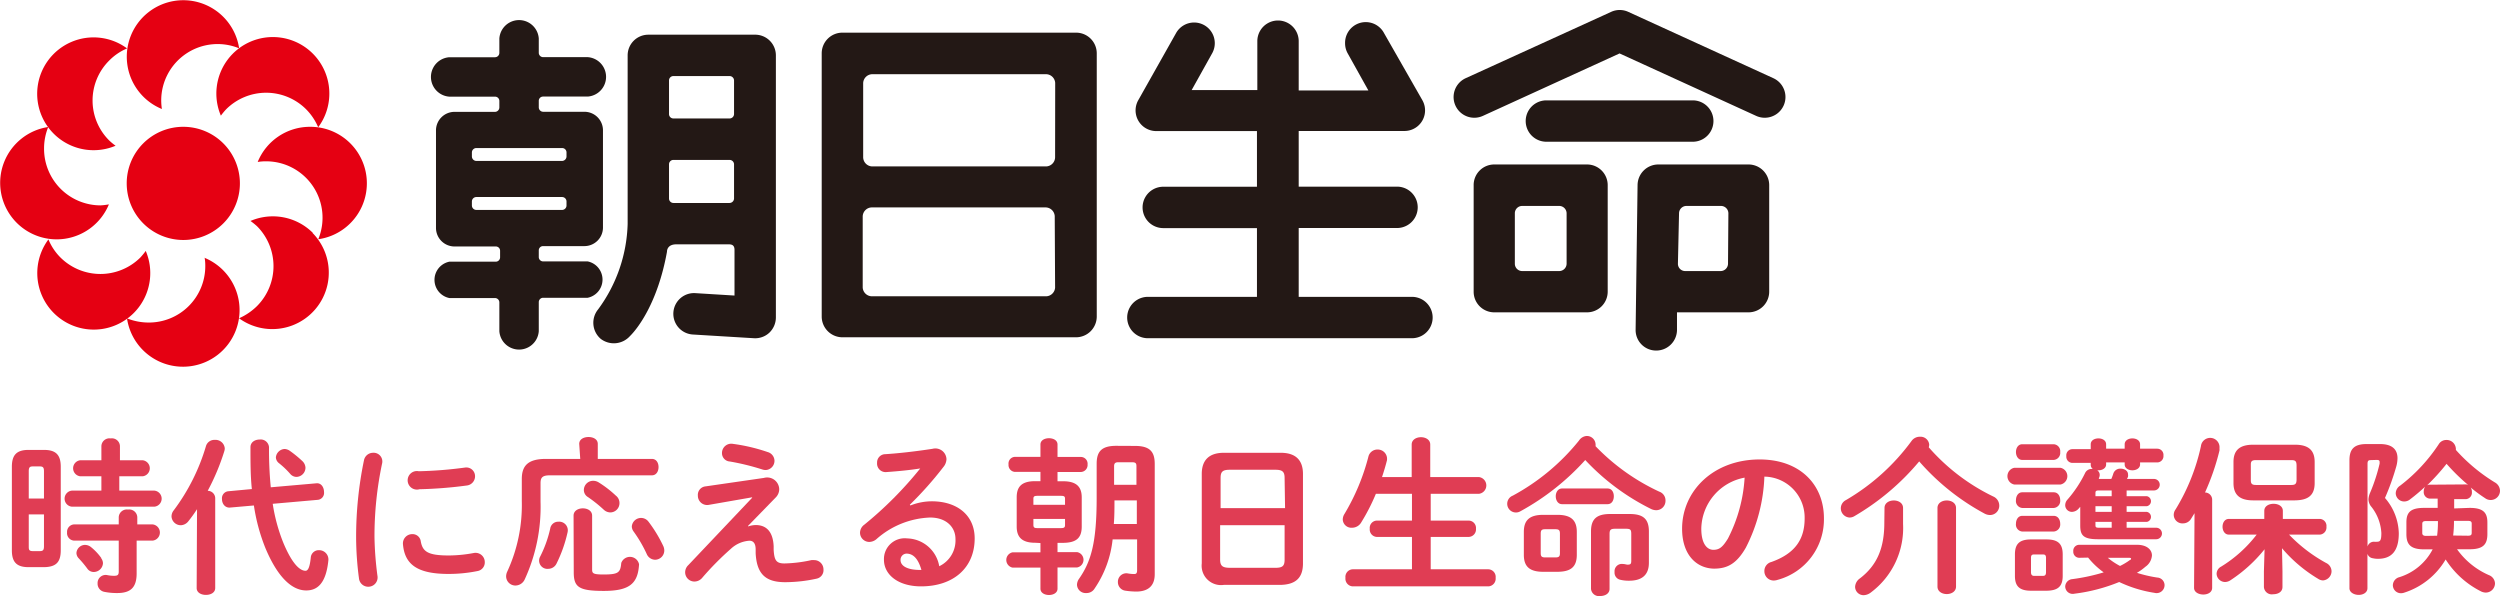
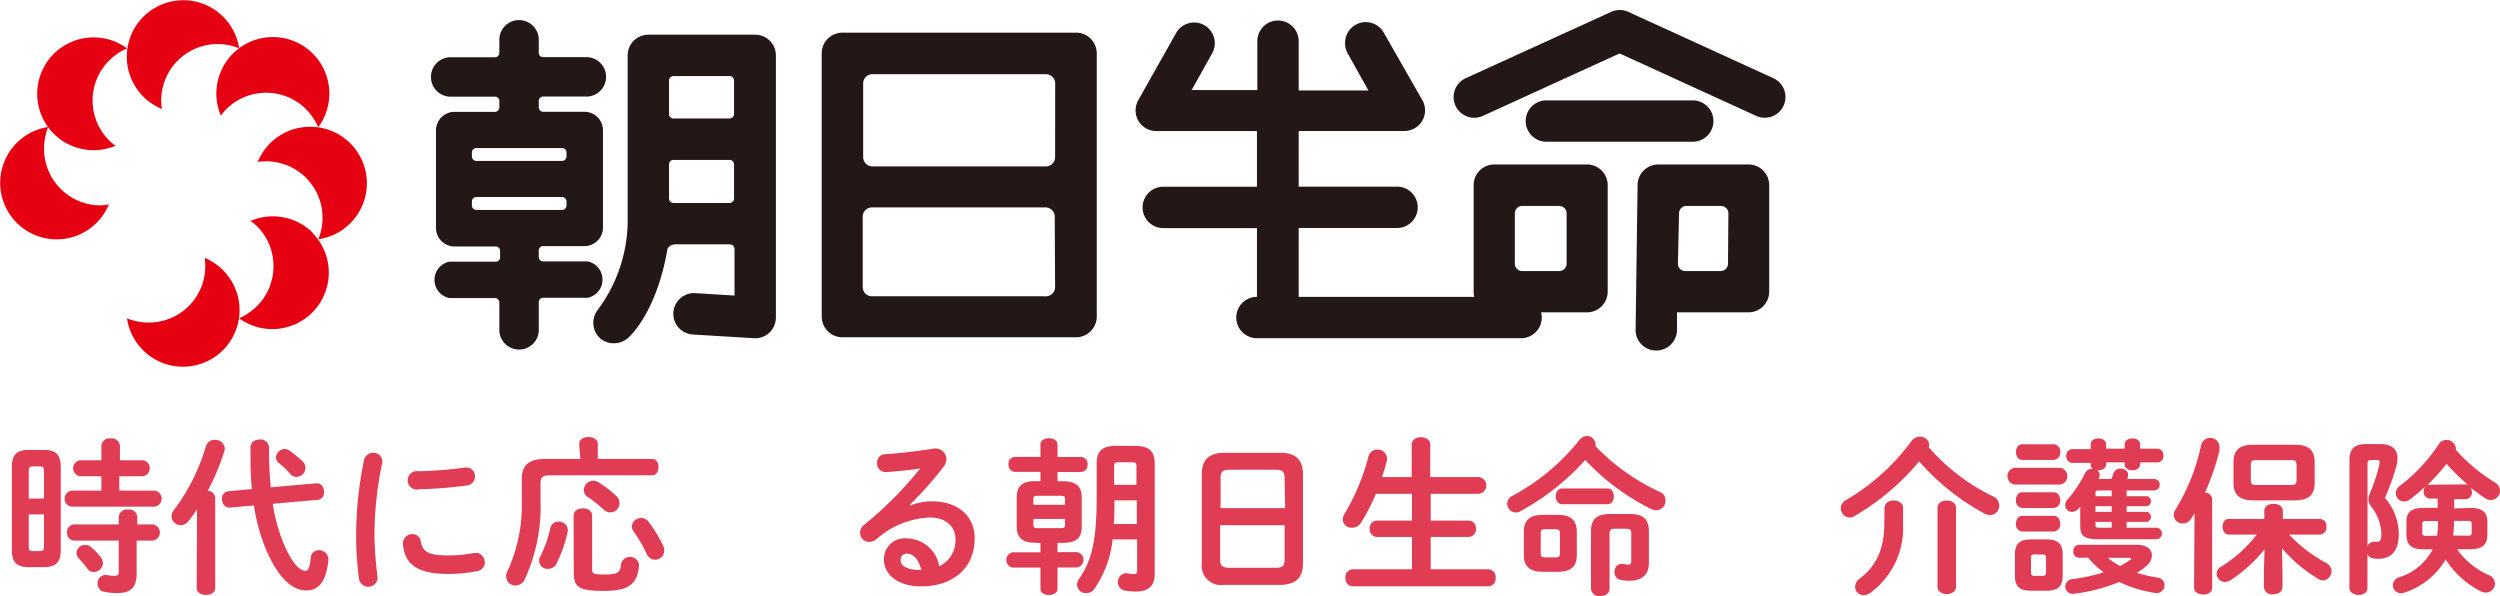
<svg xmlns="http://www.w3.org/2000/svg" viewBox="0 0 269.5 64.25">
  <defs>
    <style>.cls-1{fill:#e03d54;}.cls-2{fill:#e50012;}.cls-3{fill:#231815;}</style>
  </defs>
  <g id="レイヤー_2" data-name="レイヤー 2">
    <g id="レイヤー_1-2" data-name="レイヤー 1">
      <path class="cls-1" d="M3.08,61.14c-1.3,0-1.8-.56-1.8-1.82v-9c0-1.26.5-1.82,1.8-1.82H4.74c1.31,0,1.81.56,1.81,1.82v9c0,1.3-.52,1.8-1.81,1.82ZM4.74,50.8c0-.39-.09-.52-.45-.52H3.53c-.34,0-.43.13-.43.52v2.94H4.74Zm-.45,8.61c.36,0,.45-.13.45-.52V55.45H3.1v3.44c0,.32,0,.52.43.52Zm6.64-8.07H8.62a.87.87,0,0,1,0-1.72h2.31V48.08a.87.87,0,0,1,1-.82.87.87,0,0,1,1,.82v1.54h2.48a.87.87,0,0,1,0,1.72H12.86v1.55h3.79a.87.87,0,0,1,0,1.73H7.74a.87.87,0,0,1,0-1.73h3.19ZM8,58.28a.81.81,0,0,1-.77-.89A.8.8,0,0,1,8,56.53H12.8v-.77a.87.87,0,0,1,1-.83.87.87,0,0,1,1,.83v.77h1.65a.88.88,0,0,1,0,1.75H14.73v3.54c0,1.55-.69,2.11-2.09,2.11a6.8,6.8,0,0,1-1.4-.13.89.89,0,0,1-.72-.91A.87.87,0,0,1,11.58,62a3.48,3.48,0,0,0,.75.07c.35,0,.47-.11.47-.45V58.28Zm2.9,1.89a.93.93,0,0,1,.2.54,1,1,0,0,1-1,.95.84.84,0,0,1-.7-.38,11.91,11.91,0,0,0-.92-1.1.85.85,0,0,1-.24-.57.94.94,0,0,1,.94-.87,1.07,1.07,0,0,1,.67.27A5.9,5.9,0,0,1,10.93,60.17Z" />
      <path class="cls-1" d="M21.24,54.89a15.44,15.44,0,0,1-.95,1.32,1.07,1.07,0,0,1-.8.41,1,1,0,0,1-1-.95,1.06,1.06,0,0,1,.25-.67,21.81,21.81,0,0,0,3.46-6.9.94.94,0,0,1,.95-.68,1,1,0,0,1,1.08.92,1.11,1.11,0,0,1-.05.3,24.32,24.32,0,0,1-1.79,4.27.81.81,0,0,1,.81.77v9.71c0,.49-.48.74-1,.74s-1-.25-1-.74ZM34.11,52.1c.53-.05.82.45.82.94a.75.75,0,0,1-.65.84l-4.88.43a18.68,18.68,0,0,0,1.15,4.22c1,2.39,1.84,3,2.38,3,.23,0,.45-.24.57-1.41a.86.86,0,0,1,.9-.81,1,1,0,0,1,1,1.08c-.25,2.51-1.19,3.26-2.39,3.26-1.59,0-3.12-1.51-4.4-4.57a20.19,20.19,0,0,1-1.24-4.59l-2.63.23c-.52,0-.81-.45-.81-.92a.76.76,0,0,1,.65-.84l2.57-.24C27,51.31,27,49.8,27,48.21c0-.56.5-.83,1-.83a.9.9,0,0,1,1,.83,42.17,42.17,0,0,0,.19,4.32ZM32.6,49.71a1.05,1.05,0,0,1,.33.7,1,1,0,0,1-1,1,.9.9,0,0,1-.64-.32,9.06,9.06,0,0,0-1.23-1.17.83.83,0,0,1-.32-.62,1,1,0,0,1,.93-.9,1.06,1.06,0,0,1,.6.22A12.35,12.35,0,0,1,32.6,49.71Z" />
      <path class="cls-1" d="M40.2,48.81a.94.94,0,0,1,1,1.11,37.74,37.74,0,0,0-.83,8,35.89,35.89,0,0,0,.33,4.23,1,1,0,0,1-1,1.1,1,1,0,0,1-1-.88,34.13,34.13,0,0,1-.31-4.45,40.69,40.69,0,0,1,.85-8.32A1,1,0,0,1,40.2,48.81Zm8.17,11.07a14.82,14.82,0,0,0,2.72-.27,1,1,0,0,1,1.17,1,.94.94,0,0,1-.79.95,15.56,15.56,0,0,1-3.12.31c-3.33,0-4.72-1-4.91-3.19a1,1,0,0,1,1-1.1.89.89,0,0,1,.92.78C45.56,59.46,46.12,59.88,48.37,59.88Zm2.84-8.54a1,1,0,0,1-.91,1,45.85,45.85,0,0,1-5.08.4,1,1,0,1,1-.07-1.94,43.88,43.88,0,0,0,5-.4A.94.94,0,0,1,51.21,51.34Z" />
      <path class="cls-1" d="M62.44,47.85c0-.5.49-.74,1-.74s1,.24,1,.74v1.62h5.83c.49,0,.72.43.72.88s-.23.89-.72.89h-11c-.81,0-1,.25-1,.84v2a18.67,18.67,0,0,1-1.71,8.39,1.11,1.11,0,0,1-1,.65,1,1,0,0,1-1-1,1.24,1.24,0,0,1,.13-.52,17.07,17.07,0,0,0,1.56-7.58V51.63c0-1.47.72-2.16,2.6-2.16h3.7Zm-2.25,8.39a.93.93,0,0,1,1,1.12A14.78,14.78,0,0,1,60,60.74a1,1,0,0,1-.9.58A.89.89,0,0,1,58.23,60a12.86,12.86,0,0,0,1.08-3A.87.87,0,0,1,60.19,56.24Zm1.64-.65c0-.54.51-.79,1-.79s1,.25,1,.79v5.8c0,.42.11.54,1.23.54,1.6,0,1.82-.2,1.91-1.24a1,1,0,0,1,1.92.14c-.12,2.06-1,2.87-3.8,2.87-2.68,0-3.24-.4-3.24-2Zm4.56-2.16a1,1,0,0,1,.39.81,1,1,0,0,1-1,1,1.07,1.07,0,0,1-.68-.28,14.87,14.87,0,0,0-1.71-1.37.89.89,0,0,1-.45-.76,1,1,0,0,1,1-1,1.13,1.13,0,0,1,.61.18A11.76,11.76,0,0,1,66.39,53.43Zm5.09,5.39a1.17,1.17,0,0,1,.13.52,1,1,0,0,1-1,1,1,1,0,0,1-.88-.59,14.24,14.24,0,0,0-1.44-2.47.94.94,0,0,1-.18-.54,1,1,0,0,1,1.8-.5A14.62,14.62,0,0,1,71.48,58.82Z" />
-       <path class="cls-1" d="M82.35,51.52A1.3,1.3,0,0,1,84,52.73a1.27,1.27,0,0,1-.36.88l-3,3.08,0,.06a2.8,2.8,0,0,1,.82-.15c1.16,0,1.87.72,1.94,2.29l0,.38c.07,1.13.27,1.47,1.17,1.47a14.74,14.74,0,0,0,2.9-.36,1.45,1.45,0,0,1,.3,0,1,1,0,0,1,1,1,.93.93,0,0,1-.74,1,15.91,15.91,0,0,1-3.39.38c-2.08,0-3.06-.85-3.18-3.12l0-.41c0-.67-.27-.94-.67-.94a3.23,3.23,0,0,0-2,.87,31.57,31.57,0,0,0-3.11,3.15,1.1,1.1,0,0,1-.82.38,1,1,0,0,1-1-1,1.07,1.07,0,0,1,.34-.77l6.88-7.26,0-.05-4.7.82a1,1,0,0,1-1.15-1,.92.92,0,0,1,.84-1Zm.4-2.79a1,1,0,0,1,.74.94,1,1,0,0,1-.94,1,1.25,1.25,0,0,1-.4-.07,25.83,25.83,0,0,0-3.47-.85.9.9,0,0,1-.85-.9,1,1,0,0,1,1.19-1A19.32,19.32,0,0,1,82.75,48.73Z" />
      <path class="cls-1" d="M98.14,54.49a6.34,6.34,0,0,1,2.29-.45c2.8,0,4.64,1.54,4.64,4,0,3.15-2.27,5.17-5.78,5.17-2.47,0-4-1.26-4-2.87a2.24,2.24,0,0,1,2.5-2.3,3.6,3.6,0,0,1,3.46,3A3.08,3.08,0,0,0,103,58.1c0-1.28-1-2.31-2.73-2.31a9.2,9.2,0,0,0-5.8,2.34,1.23,1.23,0,0,1-.76.29,1,1,0,0,1-1-1,1.09,1.09,0,0,1,.45-.85A40.24,40.24,0,0,0,99.2,50.5c-1,.16-2.23.29-3.65.39a.92.92,0,0,1-1-1,.89.89,0,0,1,.89-.93c1.45-.09,3.36-.31,5.09-.58a1.2,1.2,0,0,1,1.5,1.12,1.4,1.4,0,0,1-.33.84,38.58,38.58,0,0,1-3.62,4.07Zm-.42,5.19a.66.66,0,0,0-.64.7c0,.6.68,1.06,2.1,1.06h.15C99,60.29,98.48,59.68,97.72,59.68Z" />
      <path class="cls-1" d="M111.6,58.51c-1.42,0-2-.59-2-1.75V53.61c0-1.15.54-1.74,2-1.74h.56v-1H109.4a.74.74,0,0,1-.68-.81.72.72,0,0,1,.68-.81h2.76V47.92c0-.47.47-.68.92-.68s.92.21.92.68v1.34h2.53a.73.73,0,0,1,.71.81.75.75,0,0,1-.71.81H114v1h.61c1.42,0,2,.59,2,1.74v3.15c0,1.34-.72,1.73-2,1.75H114v1h2.12a.84.84,0,0,1,0,1.65H114v2.29c0,.45-.45.68-.92.68s-.92-.23-.92-.68V61.19h-3a.84.84,0,0,1,0-1.65h3v-1Zm3.21-4.74c0-.25-.09-.32-.45-.32h-2.51c-.36,0-.45.07-.45.32v.65h3.41Zm-.45,3.16c.36,0,.45-.08.45-.33v-.66H111.4v.66c0,.31.18.33.45.33Zm8-8.86c1.62,0,2.12.65,2.12,1.94V61.9c0,1.36-.83,1.87-2,1.87a8.49,8.49,0,0,1-1.14-.09.93.93,0,0,1-.83-.94.91.91,0,0,1,1.1-.92,3.79,3.79,0,0,0,.67.06c.2,0,.3-.09.3-.4V58.15h-2.64A11.53,11.53,0,0,1,118,63.44a1,1,0,0,1-.9.49.93.93,0,0,1-1-.9,1.17,1.17,0,0,1,.23-.65c1.3-1.87,1.89-3.92,1.89-8.71V50c0-1.29.49-1.94,2.11-1.94Zm.19,5.87h-2.41c0,.84,0,1.71-.07,2.55h2.48Zm-2-4.11c-.32,0-.45.11-.45.43v2h2.41v-2c0-.32-.09-.43-.48-.43Z" />
      <path class="cls-1" d="M131.94,63.05a2.09,2.09,0,0,1-2.39-2.31V51.09c0-1.44.74-2.28,2.39-2.28h6.12c1.66,0,2.4.84,2.4,2.28v9.65c0,1.59-.83,2.27-2.4,2.31Zm6.54-11.53c0-.68-.25-.88-1-.88h-4.9c-.77,0-1,.2-1,.88v3.26h6.95Zm-1,9.69c.78,0,1-.2,1-.88V56.62h-6.95v3.71c0,.74.34.86,1,.88Z" />
      <path class="cls-1" d="M159.45,51.43a.91.91,0,0,1,0,1.8h-5.22v2.89h4.1a.8.8,0,0,1,.78.88.81.81,0,0,1-.78.88h-4.1v3.49h6.23a.82.82,0,0,1,.77.92.83.83,0,0,1-.77.92H145.8a.83.83,0,0,1-.76-.92.82.82,0,0,1,.76-.92h6.41V57.88h-3.8a.8.8,0,0,1-.75-.88.79.79,0,0,1,.75-.88h3.8V53.23h-3.89a21.45,21.45,0,0,1-1.57,3.07,1.15,1.15,0,0,1-1,.59.93.93,0,0,1-1-.88,1.12,1.12,0,0,1,.18-.6,23.37,23.37,0,0,0,2.59-6.21,1,1,0,0,1,1-.74,1,1,0,0,1,1,.9,2.24,2.24,0,0,1,0,.24q-.23.91-.54,1.83h3.2V47.92c0-.52.5-.79,1-.79s1,.27,1,.79v3.51Z" />
      <path class="cls-1" d="M178.87,53a1,1,0,0,1,.67,1,1,1,0,0,1-1,1,1.29,1.29,0,0,1-.59-.15,24.7,24.7,0,0,1-7.06-5.26,26.56,26.56,0,0,1-7,5.53.94.94,0,1,1-.81-1.69,23.48,23.48,0,0,0,7.13-5.93A1.1,1.1,0,0,1,171,47a.94.94,0,0,1,1,.85,1.09,1.09,0,0,1,0,.25A22.89,22.89,0,0,0,178.87,53Zm-12.51,8.64c-1.52,0-2.09-.61-2.09-1.83V57.34c0-1.22.57-1.84,2.09-1.84h1.53c1.51,0,2.09.62,2.09,1.84v2.47c0,1.4-.76,1.82-2.09,1.83Zm1.31-1.55c.38,0,.49-.1.49-.46V57.52c0-.36-.11-.47-.49-.47h-1.1c-.37,0-.48.11-.48.47v2.11c0,.36.12.46.48.46Zm.72-5.74c-.45,0-.68-.43-.68-.85s.23-.84.68-.84h4.9c.47,0,.68.41.68.84s-.21.85-.68.85Zm7.29,1.06c1.46,0,2.07.54,2.07,1.88v3.38c0,1.44-.91,1.93-2.12,1.93a3.8,3.8,0,0,1-1-.11.78.78,0,0,1-.58-.83.79.79,0,0,1,.92-.86c.18,0,.36.07.49.07.32,0,.39-.09.39-.42V57.57c0-.48-.09-.57-.59-.57H174.1c-.49,0-.59.14-.59.57v5.91c0,.5-.47.77-1,.77a.86.86,0,0,1-1-.77V57.29c0-1.34.61-1.88,2.07-1.88Z" />
-       <path class="cls-1" d="M181.33,57c0-4.11,3.41-7.47,8.36-7.47,4.39,0,6.93,2.75,6.93,6.34a6.75,6.75,0,0,1-5,6.64,1.32,1.32,0,0,1-.42.07,1,1,0,0,1-1-1,1,1,0,0,1,.76-1c2.56-.91,3.58-2.46,3.58-4.69a4.41,4.41,0,0,0-4.34-4.51,18.17,18.17,0,0,1-2,7.66c-1,1.74-2,2.26-3.44,2.26C182.86,61.26,181.33,59.79,181.33,57Zm2.07,0c0,1.66.65,2.27,1.3,2.27s1-.29,1.57-1.21a16.45,16.45,0,0,0,1.8-6.57A5.7,5.7,0,0,0,183.4,57Z" />
      <path class="cls-1" d="M214.87,53.52a1.07,1.07,0,0,1,.65,1,1,1,0,0,1-1,1,1.3,1.3,0,0,1-.63-.18,25.16,25.16,0,0,1-7-5.6,26.47,26.47,0,0,1-7,5.91,1,1,0,0,1-.52.14,1,1,0,0,1-.93-1,1,1,0,0,1,.55-.88,23.33,23.33,0,0,0,7.08-6.38,1.09,1.09,0,0,1,.9-.45.94.94,0,0,1,1,.85,1.1,1.1,0,0,1-.05.29A21.82,21.82,0,0,0,214.87,53.52Zm-11.72,1.24c0-.54.5-.81,1-.81s1,.27,1,.81v1.72a8.67,8.67,0,0,1-3.5,7.41,1.32,1.32,0,0,1-.73.27.91.91,0,0,1-.94-.9,1.18,1.18,0,0,1,.52-.91c1.84-1.41,2.63-3.25,2.63-6Zm5.71,0c0-.54.5-.81,1-.81s1,.27,1,.81v8.47c0,.54-.5.81-1,.81s-1-.27-1-.81Z" />
      <path class="cls-1" d="M217.13,52.23a.92.92,0,0,1,0-1.8h5a.92.92,0,0,1,0,1.8Zm1.81,11.45c-1.3,0-1.73-.54-1.73-1.6V59.77c0-1.08.43-1.62,1.73-1.62h1.69c1.29,0,1.73.54,1.73,1.62v2.31c0,1.2-.58,1.58-1.73,1.6ZM218,49.58c-.45,0-.68-.43-.68-.85s.23-.84.68-.84h3.39a.75.75,0,0,1,.7.84.76.76,0,0,1-.7.85Zm0,5.18a.75.75,0,0,1-.68-.84c0-.43.23-.85.68-.85h3.39c.47,0,.7.42.7.85a.76.76,0,0,1-.7.84Zm0,2.54a.75.75,0,0,1-.68-.84c0-.43.23-.85.68-.85h3.39c.47,0,.7.42.7.85a.76.76,0,0,1-.7.84Zm2.22,4.78c.25,0,.34-.11.34-.4V60.15c0-.29-.09-.38-.34-.38h-.94c-.25,0-.34.09-.34.38v1.53c0,.25.09.4.34.4Zm7.38-10.45a4.71,4.71,0,0,0,.22-.59.78.78,0,0,1,.77-.52c.42,0,.81.23.81.61a.61.61,0,0,1,0,.23c0,.09-.08.18-.11.27h2.91a.62.62,0,0,1,0,1.24h-2.95v.62h2.18a.55.55,0,0,1,0,1.08h-2.18v.61h2.18a.55.55,0,0,1,0,1.08h-2.18v.63h3.19a.62.62,0,0,1,0,1.24h-6.29c-1.6,0-1.9-.45-1.9-1.49v-2c-.08.07-.13.15-.2.22a1,1,0,0,1-.69.32.72.72,0,0,1-.73-.72.9.9,0,0,1,.25-.61A13,13,0,0,0,224.77,51a.78.78,0,0,1,.74-.45h.09a.55.55,0,0,1-.22-.43v-.22h-2a.67.67,0,0,1-.63-.74.66.66,0,0,1,.63-.74h2V47.9c0-.43.41-.64.83-.64s.83.21.83.64v.47h2V47.9c0-.43.42-.64.83-.64s.83.21.83.64v.47h1.87a.67.67,0,0,1,.65.74.68.68,0,0,1-.65.74h-1.87v.22c0,.41-.42.63-.83.63s-.83-.22-.83-.63v-.22h-2v.22c0,.41-.42.63-.83.63h-.13a.58.58,0,0,1,.27.5.75.75,0,0,1-.09.34l0,.09h1.42Zm-3.47,8.5a.65.65,0,0,1-.63-.7.64.64,0,0,1,.63-.7h6.26c1,0,1.59.5,1.59,1.15a1.62,1.62,0,0,1-.71,1.22,5.7,5.7,0,0,1-.91.65,14.39,14.39,0,0,0,2.19.51.83.83,0,0,1,.79.82.86.86,0,0,1-1.08.83,13.74,13.74,0,0,1-3.81-1.17A18.77,18.77,0,0,1,223.63,64a.81.81,0,0,1-1-.77.83.83,0,0,1,.76-.8,20.65,20.65,0,0,0,3.39-.73,8.45,8.45,0,0,1-1.68-1.59Zm3.51-7.26h-1.35c-.34,0-.4.06-.4.29v.33h1.75Zm-1.75,1.7v.61h1.75v-.61Zm0,1.69v.34c0,.24.06.29.4.29h1.35v-.63Zm1.33,3.87a7.4,7.4,0,0,0,1.32.88,7,7,0,0,0,1.08-.65c.07,0,.11-.09.11-.14s-.08-.09-.22-.09Z" />
      <path class="cls-1" d="M236.57,55.32l-.37.6a1,1,0,0,1-.87.5.93.93,0,0,1-1-.9,1,1,0,0,1,.2-.61,22,22,0,0,0,2.73-6.81,1,1,0,0,1,2,.22,1.29,1.29,0,0,1,0,.25,25.8,25.8,0,0,1-1.56,4.52.78.78,0,0,1,.77.72v9.56c0,.49-.48.72-.95.72s-1-.23-1-.72Zm9.48,6.27v1.69c0,.52-.47.78-1,.78a.85.85,0,0,1-1-.78V61.59l.07-2.38a15.75,15.75,0,0,1-3.69,3.35,1.06,1.06,0,0,1-.58.18.92.92,0,0,1-.9-.9.89.89,0,0,1,.49-.76,14.15,14.15,0,0,0,3.83-3.45h-3c-.45,0-.68-.43-.68-.85s.23-.84.68-.84h3.82v-.87c0-.5.48-.76,1-.76s1,.26,1,.76v.87h4a.75.75,0,0,1,.7.84.77.77,0,0,1-.7.85h-3.33a16.4,16.4,0,0,0,4,3.06,1,1,0,0,1,.58.88,1,1,0,0,1-.92,1,1,1,0,0,1-.52-.17A15.64,15.64,0,0,1,246,59.1Zm-3.16-7.65c-1.47,0-2.12-.62-2.12-1.86V49.8c0-1.25.65-1.86,2.12-1.86h4.51c1.47,0,2.12.61,2.12,1.86v2.28c0,1.42-.83,1.84-2.12,1.86ZM247,52.28c.45,0,.57-.13.57-.61V50.21c0-.49-.12-.61-.57-.61h-3.79c-.45,0-.57.12-.57.48v1.71c0,.42.2.49.57.49Z" />
      <path class="cls-1" d="M256.57,47.87c1.26,0,1.88.54,1.88,1.53a3.49,3.49,0,0,1-.11.81,26.2,26.2,0,0,1-1.24,3.47,6,6,0,0,1,1.49,3.8c0,2-.85,2.76-2.25,2.76a2.48,2.48,0,0,1-.54-.06.7.7,0,0,1-.59-.48v3.71c0,.47-.47.72-.94.72s-1-.25-1-.72V49.62c0-1.23.53-1.75,1.84-1.75Zm-1,1.73c-.27,0-.35.09-.35.41v8.91a.71.71,0,0,1,.73-.52,1.42,1.42,0,0,0,.29,0c.36,0,.47-.18.47-.94a5,5,0,0,0-1.06-2.81,1.29,1.29,0,0,1-.33-.82,2.1,2.1,0,0,1,.2-.76,19.19,19.19,0,0,0,1-3.08,1.23,1.23,0,0,0,0-.21c0-.15-.09-.2-.33-.2Zm10.65,5.15c1.4,0,1.92.45,1.92,1.56v1.26c0,1.14-.48,1.64-1.92,1.64h-1.35A8.27,8.27,0,0,0,268.31,62a1,1,0,0,1,.65.88,1,1,0,0,1-1,1,1.23,1.23,0,0,1-.47-.11,9.68,9.68,0,0,1-3.85-3.46,8,8,0,0,1-4.47,3.58,1.06,1.06,0,0,1-.34.06.87.87,0,0,1-.88-.87.92.92,0,0,1,.7-.86,6.07,6.07,0,0,0,3.59-3h-.91c-1.44,0-1.92-.5-1.92-1.64V56.31c0-1.11.48-1.56,1.92-1.56h1.45v-1h-.87a.7.7,0,0,1-.63-.77.93.93,0,0,1,.15-.52,19.69,19.69,0,0,1-1.61,1.36,1,1,0,0,1-.65.24.91.91,0,0,1-.91-.88,1,1,0,0,1,.48-.83,18.16,18.16,0,0,0,4.16-4.47.94.94,0,0,1,.78-.45,1,1,0,0,1,1.06.9.5.5,0,0,1,0,.17A18.73,18.73,0,0,0,268.94,52a1.06,1.06,0,0,1,.56.9,1,1,0,0,1-1,1,1,1,0,0,1-.61-.2,15.08,15.08,0,0,1-1.55-1.15.88.88,0,0,1,.13.49.7.7,0,0,1-.67.77h-1.24v1Zm-3.5,3a11.28,11.28,0,0,0,.09-1.42v-.16h-1.29c-.29,0-.4.09-.4.3v1c0,.23.18.3.4.3Zm3.1-5.53a.57.57,0,0,1,.25.06A21.08,21.08,0,0,1,263.74,50a23.23,23.23,0,0,1-2.11,2.33.49.49,0,0,1,.29-.08Zm.23,5.53c.31,0,.4-.09.4-.3v-1c0-.21-.09-.3-.4-.3h-1.51v.05a12.71,12.71,0,0,1-.09,1.53Z" />
-       <path class="cls-2" d="M13.66,19.77a6.1,6.1,0,1,0,6.1-6.1A6.09,6.09,0,0,0,13.66,19.77Z" />
      <path class="cls-2" d="M17.38,10.85a6.08,6.08,0,0,1,8.4-5.64,6.09,6.09,0,1,0-8.33,6.54A6.82,6.82,0,0,1,17.38,10.85Z" />
      <path class="cls-2" d="M33.42,13.67a6.08,6.08,0,0,0-5.64,3.79,5.18,5.18,0,0,1,.89-.07,6.08,6.08,0,0,1,5.64,8.4,6.09,6.09,0,0,0-.89-12.12Z" />
      <path class="cls-2" d="M33.73,25.11A6.1,6.1,0,0,0,27,23.82a7.46,7.46,0,0,1,.7.56,6.1,6.1,0,0,1,0,8.62,6.47,6.47,0,0,1-1.93,1.31,6.09,6.09,0,0,0,7.92-9.2Z" />
      <path class="cls-2" d="M10.84,22.14A6.1,6.1,0,0,1,4.75,16a6.17,6.17,0,0,1,.45-2.31,6.09,6.09,0,1,0,6.54,8.34A6.56,6.56,0,0,1,10.84,22.14Z" />
      <path class="cls-2" d="M11.77,15.14a6.07,6.07,0,0,1,0-8.61,5.9,5.9,0,0,1,1.93-1.31,6.08,6.08,0,1,0-1.24,10.49A6.23,6.23,0,0,1,11.77,15.14Z" />
      <path class="cls-2" d="M22.06,27.78a5.26,5.26,0,0,1,.07.89A6.08,6.08,0,0,1,16,34.77a6.33,6.33,0,0,1-2.31-.45,6.1,6.1,0,1,0,8.33-6.54Z" />
      <path class="cls-2" d="M24.38,11.78a6.1,6.1,0,0,1,8.62,0,6.18,6.18,0,0,1,1.3,1.94,6.09,6.09,0,1,0-10.49-1.25A7.18,7.18,0,0,1,24.38,11.78Z" />
-       <path class="cls-2" d="M15.14,27.75a6.11,6.11,0,0,1-8.63,0,6,6,0,0,1-1.29-1.94,6.09,6.09,0,1,0,10.49,1.24A7.57,7.57,0,0,1,15.14,27.75Z" />
      <path class="cls-3" d="M63.35,28.18h-4.8a.47.47,0,0,1-.47-.46V27a.46.46,0,0,1,.47-.47H63a2,2,0,0,0,2-2V14a2,2,0,0,0-2-1.95H58.55a.48.48,0,0,1-.47-.48v-.69a.46.46,0,0,1,.47-.47h4.8a2.13,2.13,0,0,0,0-4.25h-4.8a.47.47,0,0,1-.47-.47V4.15a2.13,2.13,0,0,0-4.25,0V5.7a.47.47,0,0,1-.47.47H48.44a2.13,2.13,0,0,0,0,4.25h4.92a.46.46,0,0,1,.47.47v.69a.48.48,0,0,1-.47.48H48.92A2,2,0,0,0,47,14V24.57a2,2,0,0,0,2,2h4.44a.46.46,0,0,1,.47.47v.71a.47.47,0,0,1-.47.46H48.44a2,2,0,0,0,0,3.92h4.92a.47.47,0,0,1,.47.47V35.7a2.13,2.13,0,0,0,4.25,0V32.57a.47.47,0,0,1,.47-.47h4.8a2,2,0,0,0,0-3.92ZM50.87,16.43a.48.48,0,0,1,.47-.47h9.25a.47.47,0,0,1,.48.47v.43a.49.49,0,0,1-.48.49H51.34a.49.49,0,0,1-.47-.49Zm.47,6.2a.48.48,0,0,1-.47-.48v-.43a.48.48,0,0,1,.47-.48h9.25a.48.48,0,0,1,.48.48v.43a.48.48,0,0,1-.48.48Z" />
      <path class="cls-3" d="M81.36,3.74H69.89A2.23,2.23,0,0,0,67.66,6V24.15a16.24,16.24,0,0,1-3.19,9.21,2.28,2.28,0,0,0,.29,3.17,2.33,2.33,0,0,0,3.14-.29c.8-.78,3-3.56,4-9.1,0-.27.15-.8,1-.8h5.69c.44,0,.59.22.59.6v4.92l-4.22-.26a2.23,2.23,0,1,0-.28,4.46l6.59.4a2.23,2.23,0,0,0,1.67-.6,2.28,2.28,0,0,0,.7-1.63V6A2.23,2.23,0,0,0,81.36,3.74ZM79.13,21.4a.49.49,0,0,1-.48.48H72.6a.48.48,0,0,1-.48-.48V17.72a.47.47,0,0,1,.48-.48h6.05a.48.48,0,0,1,.48.48Zm0-9.11a.48.48,0,0,1-.48.48H72.6a.47.47,0,0,1-.48-.48V8.68a.47.47,0,0,1,.48-.48h6.05a.48.48,0,0,1,.48.48Z" />
      <path class="cls-3" d="M116,3.52H90.81a2.23,2.23,0,0,0-2.23,2.22V34.12a2.24,2.24,0,0,0,2.23,2.24H116a2.24,2.24,0,0,0,2.23-2.24V5.74A2.23,2.23,0,0,0,116,3.52ZM113.74,31a1,1,0,0,1-.95.94H94A1,1,0,0,1,93,31v-7.7a1,1,0,0,1,.95-.94h18.8a1,1,0,0,1,.95.94Zm0-14.06a1,1,0,0,1-.95,1H94a1,1,0,0,1-.95-1v-8A1,1,0,0,1,94,8h18.8a1,1,0,0,1,.95.95Z" />
-       <path class="cls-3" d="M152.21,32H140V24.58h10.6a2.23,2.23,0,0,0,0-4.46H140v-6h11.39a2.22,2.22,0,0,0,1.94-3.32L149.2,3.57A2.23,2.23,0,0,0,145,4.67a2.2,2.2,0,0,0,.28,1.08l2.23,4H140V4.44a2.23,2.23,0,1,0-4.46,0V9.71h-7.08l2.23-4a2.23,2.23,0,0,0-3.89-2.18l-4.1,7.28a2.23,2.23,0,0,0,2,3.32H135.5v6H125.4a2.23,2.23,0,0,0,0,4.46h10.1V32H123.74a2.23,2.23,0,1,0,0,4.46h28.47a2.23,2.23,0,0,0,0-4.46Z" />
+       <path class="cls-3" d="M152.21,32H140V24.58h10.6a2.23,2.23,0,0,0,0-4.46H140v-6h11.39a2.22,2.22,0,0,0,1.94-3.32L149.2,3.57A2.23,2.23,0,0,0,145,4.67a2.2,2.2,0,0,0,.28,1.08l2.23,4H140V4.44a2.23,2.23,0,1,0-4.46,0V9.71h-7.08l2.23-4a2.23,2.23,0,0,0-3.89-2.18l-4.1,7.28a2.23,2.23,0,0,0,2,3.32H135.5v6H125.4a2.23,2.23,0,0,0,0,4.46h10.1V32a2.23,2.23,0,1,0,0,4.46h28.47a2.23,2.23,0,0,0,0-4.46Z" />
      <path class="cls-3" d="M166.7,10.82a2.23,2.23,0,0,0,0,4.46h15.78a2.23,2.23,0,1,0,0-4.46Z" />
      <path class="cls-3" d="M173.68,1.28,158,8.43a2.23,2.23,0,0,0,1.86,4.06l14.73-6.73,14.72,6.73a2.23,2.23,0,1,0,1.86-4.06L175.53,1.28A2.21,2.21,0,0,0,173.68,1.28Z" />
      <path class="cls-3" d="M171.11,17.73h-10A2.22,2.22,0,0,0,158.86,20V31.44a2.22,2.22,0,0,0,2.22,2.23h10a2.23,2.23,0,0,0,2.23-2.23V20A2.23,2.23,0,0,0,171.11,17.73Zm-2.23,10.69a.8.8,0,0,1-.79.8h-4a.79.79,0,0,1-.79-.8V23a.79.79,0,0,1,.79-.8h4a.8.8,0,0,1,.79.8Z" />
      <path class="cls-3" d="M188.5,17.73h-9.73a2.24,2.24,0,0,0-2.24,2.2l-.21,15.6a2.21,2.21,0,0,0,2.19,2.26,2.24,2.24,0,0,0,2.27-2.2s0-1.5,0-1.92h7.7a2.23,2.23,0,0,0,2.24-2.23V20A2.23,2.23,0,0,0,188.5,17.73Zm-2.22,10.69a.8.8,0,0,1-.8.8h-3.82a.78.78,0,0,1-.78-.8L181,23a.8.8,0,0,1,.79-.8h3.73a.8.8,0,0,1,.8.8Z" />
    </g>
  </g>
</svg>